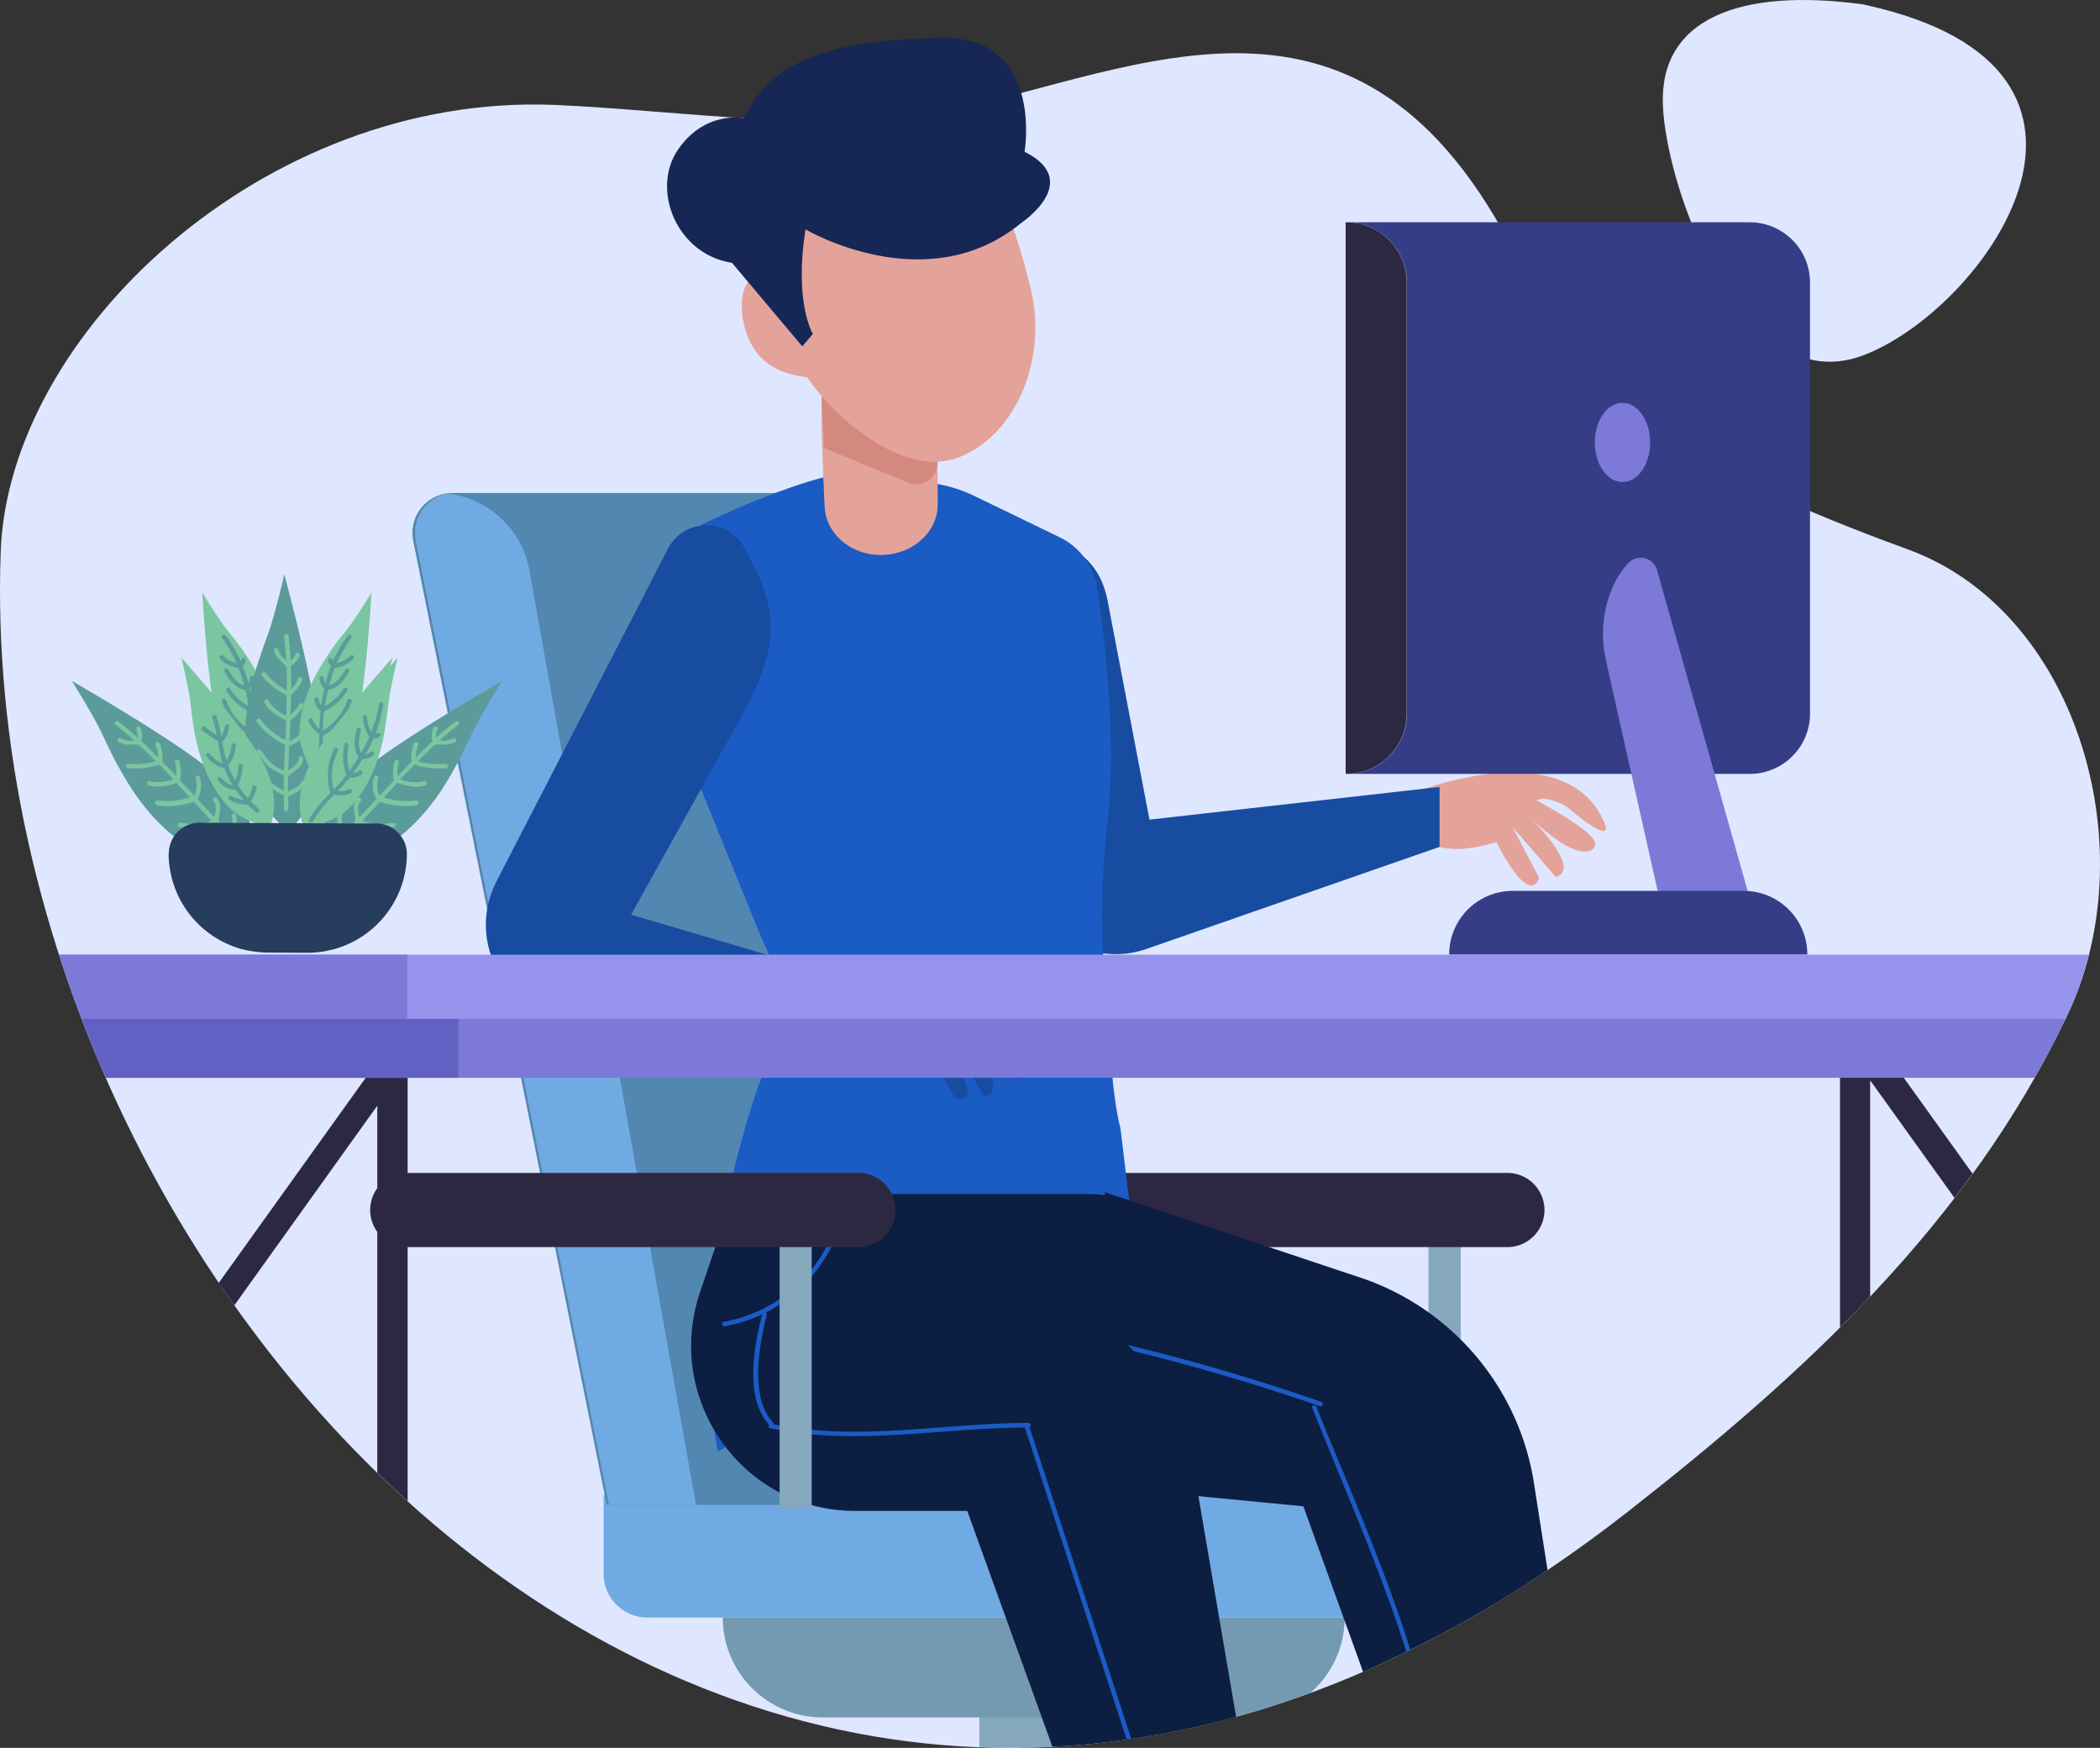
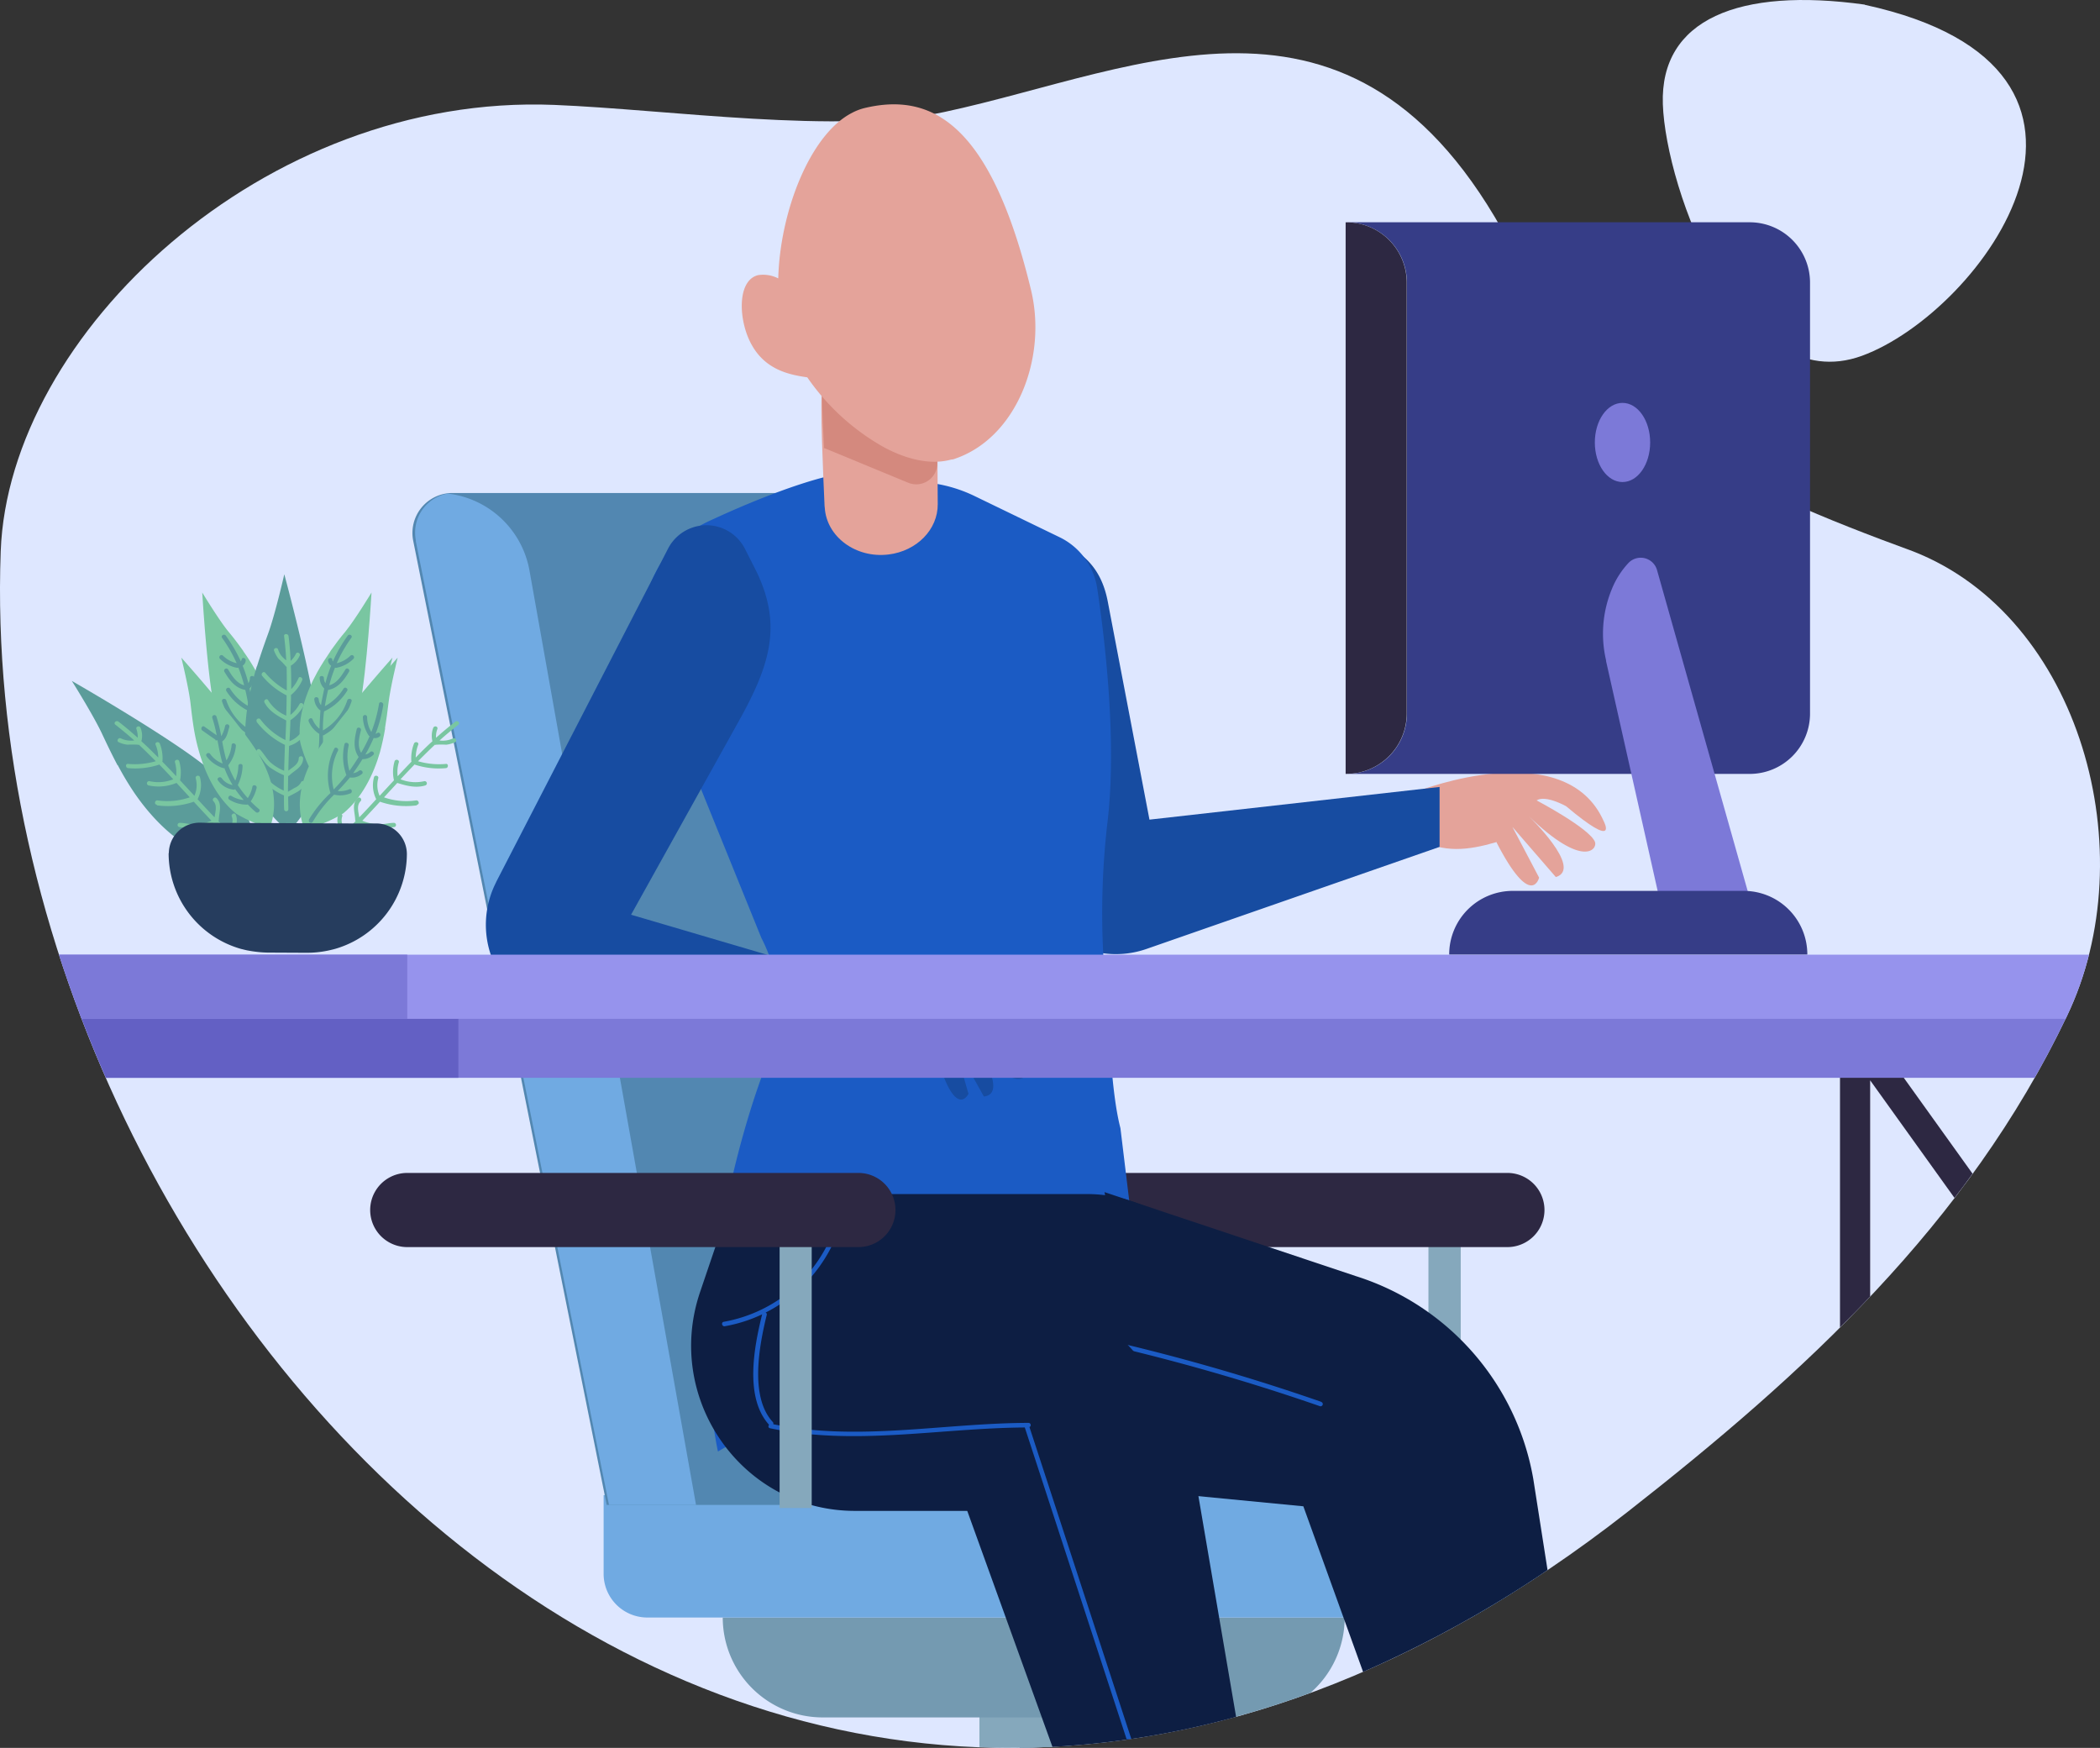
<svg xmlns="http://www.w3.org/2000/svg" id="Img_1" width="415.062" height="345.478" viewBox="0 0 415.062 345.478">
  <rect x="0" y="0" width="415.062" height="345.478" fill="#333333" stroke="none" />
  <g id="_3158053083104" transform="translate(0 0)">
    <path id="Path_381" data-name="Path 381" d="M43.778.911C18.9-2.545,3.3,3.8,3.866,20.582s15.608,58.4,39.342,49.747c23.7-8.658,58.975-56.658.57-69.38Z" transform="translate(324.793 0)" fill="#dee7ff" fill-rule="evenodd" />
    <g id="Group_70" data-name="Group 70" transform="translate(0 7.472)">
      <path id="Path_382" data-name="Path 382" d="M299.758,43.059c7.177,14.81,14.886,25.329,30.152,35.43,14.354,9.759,31.139,16.481,48.228,22.747,33.076,12.949,45.911,59.62,30.342,91.937-19.633,41.127-52.1,70.747-86.734,97.861C155.569,421.21-5.444,253.628.138,101.2c1.595-42.873,51.987-90.531,109.4-88.215,22.557.911,56.24,5.886,77.088,1.405C225.86,6,269.3-17.663,299.758,43.059Z" transform="translate(0.003 0.278)" fill="#dee7ff" />
      <g id="Group_69" data-name="Group 69" transform="translate(11.647)">
        <path id="Path_383" data-name="Path 383" d="M12.592,56.547v.759L15.706,54.8,32.832,78.686c-1.177,1.633-2.354,3.228-3.57,4.785L12.592,60.23v42.721c-1.937,2.089-3.949,4.1-5.962,6.114V56.509h5.962Z" transform="translate(345.395 145.828)" fill="#2d2842" />
        <g id="Group_53" data-name="Group 53" transform="translate(69.867 89.97)">
          <g id="Group_50" data-name="Group 50" transform="translate(112.069 236.81)">
            <path id="Path_384" data-name="Path 384" d="M64.2,98.729V88.02H53.38v11.2C56.95,99.185,60.557,99.033,64.2,98.729Z" transform="translate(-45.443 -88.02)" fill="#749ab1" />
            <path id="Path_385" data-name="Path 385" d="M78.126,97.586V88.13H51.24V98.763a160.832,160.832,0,0,0,26.886-1.215Z" transform="translate(-51.24 -87.712)" fill="#85a8bc" />
          </g>
          <path id="Path_386" data-name="Path 386" d="M59.057,103.937h81.19c5.051-1.367,10.1-2.962,15.228-4.861a19.73,19.73,0,0,0,6.759-14.886H39.31a19.756,19.756,0,0,0,19.747,19.747Z" transform="translate(22.025 138.075)" fill="#749ab1" />
          <path id="Path_387" data-name="Path 387" d="M37.662,102.01H200.573c4.595-2.62,9.228-5.506,13.823-8.582V93.39a15.567,15.567,0,0,0-15.57-15.57H29.08V93.39a8.638,8.638,0,0,0,8.62,8.62Z" transform="translate(8.711 120.256)" fill="#70aae2" />
          <g id="Group_51" data-name="Group 51" transform="translate(0)">
            <path id="Path_388" data-name="Path 388" d="M48.858,35.116,87.1,225.672H197.3L164.339,40.964A18.571,18.571,0,0,0,148.2,25.774a19.245,19.245,0,0,0-2.089-.114H56.605a7.9,7.9,0,0,0-7.747,9.456Z" transform="translate(-48.7 -25.66)" fill="#5287b1" />
            <path id="Path_389" data-name="Path 389" d="M73.2,35.032l38.2,190.557h17.2L95.678,40.88A18.611,18.611,0,0,0,79.539,25.69a7.827,7.827,0,0,0-6.3,9.3Z" transform="translate(-72.545 -25.576)" fill="#70aae2" />
          </g>
          <g id="Group_52" data-name="Group 52" transform="translate(119.93 134.392)">
            <path id="Path_390" data-name="Path 390" d="M33.27,123.529h6.38V62.39H33.27Z" transform="translate(47.616 -57.301)" fill="#85a8bc" />
            <path id="Path_391" data-name="Path 391" d="M36.239,75.708H125.4a7.329,7.329,0,0,0,0-14.658H36.239a7.329,7.329,0,1,0,0,14.658Z" transform="translate(-28.91 -61.05)" fill="#2d2842" />
          </g>
        </g>
        <g id="Group_54" data-name="Group 54" transform="translate(143.202 100.982)">
          <path id="Path_392" data-name="Path 392" d="M76.675,28.56H60.46s1.253,35.089,30.608,34.215L76.713,28.56Z" transform="translate(-60.46 -28.56)" fill="#eff6f6" />
          <path id="Path_393" data-name="Path 393" d="M53.619,61.806l.152-.418L64.935,28.92l14.7,1.1S80.619,59.072,53.619,61.806Z" transform="translate(-23.049 -27.553)" fill="#eff6f6" />
        </g>
        <path id="Path_394" data-name="Path 394" d="M26.928,43.814S55.9,32.535,63.5,49.89c0,0,3.038,5.81-7.481-3.038,0,0-4.063-2.278-5.81-1.139,0,0,10.595,5.582,11.544,8.24.494,1.367-2.278,5.354-13.177-5.2,0,0,10.937,10.443,5.43,12.114l-8.582-9.911L50.7,60.978s-1.519,6.456-8.468-7.063c-.038,0-.076.076-.076.076C36.611,55.586,31.9,56.156,26.7,53.308l-.987-.949,1.253-8.62Z" transform="translate(241.856 105.016)" fill="#e4a39a" />
        <path id="Path_395" data-name="Path 395" d="M36.523,40.479l13.329,59.544a18.378,18.378,0,0,0,24,13.329l57.911-20.165V81.34L74.421,87.8l-8.24-43.1c-2.392-12.57-13.215-12.456-25.063-17.316-9.532-3.266-6.835,3.228-4.633,13.063Z" transform="translate(141.122 66.731)" fill="#174ca1" />
        <path id="Path_396" data-name="Path 396" d="M148.761,192.59c-26.468,21.152-46.595,2.772-84.228,24.987-5.506-26.316,3.532-62.392,10.785-79.595a29.785,29.785,0,0,0-2.2-21.911L51.394,62.489A22.463,22.463,0,0,1,62.786,33.666c8.316-3.873,17.127-7.329,23.62-8.886l18.266,1.177a28.16,28.16,0,0,1,10.671,2.81L132.2,36.932a13.464,13.464,0,0,1,7.291,9.987c1.557,10.367,3.911,30.228,2.051,46.139A154.919,154.919,0,0,0,141.2,126.1c.684,7.443.987,20.316,2.886,27.57l4.709,38.848Z" transform="translate(65.72 61.848)" fill="#1b5bc4" />
        <g id="Group_55" data-name="Group 55" transform="translate(134.968 13.149)">
          <path id="Path_397" data-name="Path 397" d="M73.766,52.415c-6.456.8-12.266-3.494-12.608-9.266l-.038-.3c-.266-5.924-.949-21.228-.456-22.405l22.709,3.114.114,18.911c.038,5.013-4.139,9.266-9.721,9.949Z" transform="translate(-44.759 36.558)" fill="#e4a39a" />
          <path id="Path_398" data-name="Path 398" d="M61.146,40.049v-.3c-.3-5.924-.949-21.228-.456-22.405L83.4,20.454,83.551,42.9a4.17,4.17,0,0,1-5.81,3.987L61.184,40.049Z" transform="translate(-44.899 27.885)" fill="#d4897e" />
          <path id="Path_399" data-name="Path 399" d="M97.514,75.491a2.22,2.22,0,0,1-.721.152c-3.949,1.1-8.658.038-13.215-2.392A45.318,45.318,0,0,1,68.35,59.39c-4.367-.608-9.19-1.9-11.7-7.9-1.937-4.709-1.861-11.354,1.975-12.3a6.545,6.545,0,0,1,3.987.646c.342-13.1,6.228-28.405,14.544-32.7a10.727,10.727,0,0,1,2.43-.949C84.755,4.935,89.881,5.049,94.7,7.973l.038.038c6.835,4.177,13.025,14.165,17.848,34.177,3.228,13.519-2.962,29.2-15.076,33.3Z" transform="translate(-55.407 -5.431)" fill="#e4a39a" />
        </g>
        <g id="Group_56" data-name="Group 56" transform="translate(84.384 96.33)">
          <path id="Path_400" data-name="Path 400" d="M65.147,97.873a18.485,18.485,0,0,0-.835,15.038c2.354,6.19,8.316,10.291,14.886,11.2l58.519,3.152,4.785-8.013L91.8,104.329l21.342-38.354c6.228-11.2,8.81-19.329,2.848-30.646l-1.671-3.3A8.541,8.541,0,0,0,99.1,31.987L65.109,97.911Z" transform="translate(-63.1 -27.335)" fill="#174ca1" />
          <path id="Path_401" data-name="Path 401" d="M58.581,51.728S86.644,47.589,90.29,64.943c0,0,1.671,5.886-6.266-4.177,0,0-3.3-2.886-5.127-2.127,0,0,8.62,7.139,9,9.722.152,1.329-3.076,4.443-11.089-7.253,0,0,8.051,11.62,2.658,12.114L73.505,62.513,76.429,72.69s-2.62,5.62-6.418-8.051a.133.133,0,0,1-.076.038c-5.354.418-9.759.038-14.013-3.532L55.2,60.12l3.342-8.392Z" transform="translate(18.959 39.696)" fill="#174ca1" />
        </g>
        <path id="Path_402" data-name="Path 402" d="M53.552,62.15h69.911a28.069,28.069,0,0,1,26.013,17.468c8.81,21.532-6.873,45.152-29.886,45.152h-42c-22.215,0-37.785-22.063-30.608-43.253l6.57-19.367Z" transform="translate(79.739 166.389)" fill="#0d1e43" />
        <path id="Path_403" data-name="Path 403" d="M40.1,121.442l27.949,2.7,11.81,32.734a228.339,228.339,0,0,0,36.456-20.127l-2.81-17.962A51.231,51.231,0,0,0,78.421,78.645L28.75,62.05l11.392,59.392Z" transform="translate(177.908 166.109)" fill="#0d1e43" />
        <g id="Group_57" data-name="Group 57" transform="translate(185.29 253.06)">
          <path id="Path_404" data-name="Path 404" d="M104.616,85.137A408.765,408.765,0,0,0,41.009,68.618c-.57-.114-.8.759-.228.873A413.056,413.056,0,0,1,104.388,86.01a.438.438,0,0,0,.266-.835Z" transform="translate(-40.451 -68.607)" fill="#1b5bc4" />
-           <path id="Path_405" data-name="Path 405" d="M55.333,121.519l-1.1-3.418c-4.975-15.152-11.582-29.886-17.468-44.658-.19-.532-1.063-.3-.835.228,5.7,14.278,11.962,28.519,16.937,43.063.57,1.709,1.139,3.418,1.671,5.165l.8-.38Z" transform="translate(26.491 -55.926)" fill="#1b5bc4" />
        </g>
        <path id="Path_406" data-name="Path 406" d="M44.96,121.5l27.911,2.7,17.165,47.544a169.452,169.452,0,0,0,36.3-5.924l-8.013-46.937a52.521,52.521,0,0,0-30-38.468L47.656,62.03Z" transform="translate(106.331 166.053)" fill="#0d1e43" />
        <path id="Path_407" data-name="Path 407" d="M111.243,103.878a.44.44,0,0,0-.266-.8c-16.9.038-33.646,3.722-50.43.266a.443.443,0,0,0-.076-.418c-4.671-5.013-2.658-15.3-1.215-21.19a.369.369,0,0,0-.228-.456,29.469,29.469,0,0,0,14.7-17.051c.19-.532-.684-.8-.873-.228a28.558,28.558,0,0,1-22.1,19.1c-.57.114-.342.987.228.873a28.784,28.784,0,0,0,7.367-2.354c-1.595,6.418-3.532,16.443,1.367,21.835-.19.228-.19.608.19.684,16.747,3.532,33.494-.038,50.354-.152l20.127,61.633.911-.114-20.127-61.633Z" transform="translate(80.642 170.686)" fill="#1b5bc4" />
        <g id="Group_58" data-name="Group 58" transform="translate(61.519 224.362)">
          <path id="Path_408" data-name="Path 408" d="M67.05,123.529h6.342V62.39H67.05Z" transform="translate(13.874 -57.301)" fill="#85a8bc" />
          <path id="Path_409" data-name="Path 409" d="M70.019,75.708h89.164a7.329,7.329,0,1,0,0-14.658H70.019a7.329,7.329,0,0,0,0,14.658Z" transform="translate(-62.69 -61.05)" fill="#2d2842" />
        </g>
-         <path id="Path_410" data-name="Path 410" d="M88.118,100.228,120.662,54.81l2.127,1.709h2.658V143.4c-2.013-1.823-4.025-3.722-6-5.62V65.215L91.194,104.671l-3.114-4.443Z" transform="translate(-56.523 145.856)" fill="#2d2842" />
-         <path id="Path_411" data-name="Path 411" d="M6.863,65.444H388.052c2.241-3.911,4.367-7.975,6.342-12.114l.266-.57H1.66C3.293,57.051,5,61.266,6.863,65.481Z" transform="translate(2.441 140.121)" fill="#7c79d8" />
+         <path id="Path_411" data-name="Path 411" d="M6.863,65.444H388.052c2.241-3.911,4.367-7.975,6.342-12.114l.266-.57H1.66C3.293,57.051,5,61.266,6.863,65.481" transform="translate(2.441 140.121)" fill="#7c79d8" />
        <path id="Path_412" data-name="Path 412" d="M90.643,65.471h69.645V52.75H85.44C87.073,57.041,88.782,61.256,90.643,65.471Z" transform="translate(-81.339 140.093)" fill="#6360c4" />
        <path id="Path_413" data-name="Path 413" d="M5.051,62.374H397.139l.228-.456a65.174,65.174,0,0,0,4.405-12.228H.57C1.937,53.943,3.456,58.2,5.051,62.374Z" transform="translate(-0.532 131.533)" fill="#9693ed" />
        <path id="Path_414" data-name="Path 414" d="M92.619,62.374h64.329V49.69H88.1c1.367,4.253,2.886,8.506,4.481,12.684Z" transform="translate(-88.1 131.533)" fill="#7c79d8" />
        <g id="Group_67" data-name="Group 67" transform="translate(2.544 106.033)">
          <g id="Group_59" data-name="Group 59" transform="translate(0 21.076)">
            <path id="Path_415" data-name="Path 415" d="M104.978,52.111c-1.025-1.937-1.975-3.911-2.924-5.924-1.709-3.76-6.114-10.747-6.114-10.747s17.62,10.1,25.671,16.291c5.734,4.405,10.671,10.595,10.861,18.076.038,2.051-8.848.494-9.759.152-5.962-2.24-10.823-7.177-14.354-12.3a58.609,58.609,0,0,1-3.342-5.582Z" transform="translate(-95.94 -35.44)" fill="#5b9c9a" />
            <path id="Path_416" data-name="Path 416" d="M104.961,54.039c-.532-.076-.3-.911.19-.835a13.511,13.511,0,0,0,6.38-.608l-2.62-2.848a9.262,9.262,0,0,1-5.544.494.433.433,0,0,1,.228-.835,7.865,7.865,0,0,0,4.671-.38c-.911-.987-1.823-1.937-2.772-2.924a.037.037,0,0,0-.038.038,15.125,15.125,0,0,1-6.114.684c-.532-.038-.57-.911,0-.835a14.683,14.683,0,0,0,5.468-.532c-1.1-1.1-2.2-2.2-3.342-3.266a.242.242,0,0,1-.228,0,17.793,17.793,0,0,0-2.013,0A5.438,5.438,0,0,1,97.48,41.7c-.494-.228-.076-.987.418-.759a4.653,4.653,0,0,0,1.9.456,5.347,5.347,0,0,0,.759-.038c-1.215-1.1-2.43-2.089-3.722-3.114-.456-.342.152-.949.608-.608,1.329,1.025,2.544,2.051,3.8,3.19a4.549,4.549,0,0,0-.266-1.747c-.152-.532.684-.722.835-.19a4.144,4.144,0,0,1,.152,2.62c1.139,1.025,2.24,2.127,3.342,3.228a6.643,6.643,0,0,0-.532-2.544c-.19-.494.608-.722.835-.228a8.077,8.077,0,0,1,.532,3.418c0,.038-.038.114-.038.152.911.949,1.861,1.9,2.734,2.886a7.364,7.364,0,0,0-.228-2.734c-.152-.532.684-.722.835-.228a7.915,7.915,0,0,1,.19,3.646.139.139,0,0,1-.038.114l2.848,3.076a5.15,5.15,0,0,0,.266-3.456c-.152-.532.684-.722.835-.228a6.086,6.086,0,0,1-.456,4.329v.038c1.1,1.215,2.2,2.392,3.342,3.57.152-1.063.57-2.354-.228-3.19-.38-.38.228-.987.608-.608,1.215,1.215.494,2.848.456,4.329a.54.54,0,0,1-.076.228c.722.759,1.443,1.481,2.2,2.241.114-.494.266-.949.38-1.443a2.134,2.134,0,0,0,.076-1.671c-.228-.494.532-.911.759-.418.608,1.253-.19,2.886-.532,4.139a.118.118,0,0,1-.038.076c.57.57,1.177,1.139,1.785,1.709.418.38-.19.987-.608.608-.684-.608-1.291-1.253-1.937-1.9a11.478,11.478,0,0,1-6.949.608c-.532-.152-.3-.987.19-.835A10.55,10.55,0,0,0,118.556,60c-.684-.722-1.443-1.443-2.127-2.127a15.249,15.249,0,0,1-3.19.873,30.115,30.115,0,0,1-3.722-.266.418.418,0,0,1,0-.835c1.139,0,2.241.38,3.38.3a11.366,11.366,0,0,0,2.924-.722c-1.177-1.253-2.354-2.506-3.494-3.759a15.733,15.733,0,0,1-7.253.722Z" transform="translate(-88.214 -29.584)" fill="#79c6a1" />
          </g>
          <g id="Group_60" data-name="Group 60" transform="translate(25.785 3.608)">
            <path id="Path_417" data-name="Path 417" d="M103.153,42.422c-.949-1.329-1.937-2.658-3-3.911-1.937-2.392-5.127-7.671-5.127-7.671S95.9,45.954,97.343,53.4c1.025,5.278,3.494,10.671,8.43,13.291,1.367.722,3.3-5.734,3.38-6.456.494-4.709-1.139-9.608-3.418-13.671a41.412,41.412,0,0,0-2.582-4.1Z" transform="translate(-95.027 -30.84)" fill="#79c6a1" />
            <path id="Path_418" data-name="Path 418" d="M102.383,59.7a24.938,24.938,0,0,1-.684-6.759c-.038,0-.114-.038-.152-.038a11.86,11.86,0,0,1-5.506-6.684c-.152-.532.646-.722.835-.228a11.039,11.039,0,0,0,4.823,5.962,31.223,31.223,0,0,0-.228-3.759,10.827,10.827,0,0,1-4.595-4.063.434.434,0,0,1,.759-.418,10.237,10.237,0,0,0,3.646,3.456c-.19-1.1-.38-2.165-.646-3.228-1.975-.342-3.152-1.937-4.139-3.608a.434.434,0,0,1,.759-.418c.759,1.291,1.671,2.7,3.152,3.114a28.846,28.846,0,0,0-1.139-3.494.563.563,0,0,1-.266.038,6.517,6.517,0,0,1-3.38-1.785.43.43,0,0,1,.608-.608,5.731,5.731,0,0,0,2.7,1.481,27.951,27.951,0,0,0-2.886-5.013c-.3-.456.418-.873.759-.418a30.458,30.458,0,0,1,2.962,5.089,3.938,3.938,0,0,0,.152-.38c.076-.532.873-.342.8.228a1.318,1.318,0,0,1-.608.987,26.3,26.3,0,0,1,1.139,3.456,1.91,1.91,0,0,0,.3-1.025c0-.532.873-.532.835,0a3.1,3.1,0,0,1-.911,2.089c.19.911.38,1.823.57,2.772.038.152.038.342.076.494a2.192,2.192,0,0,0,.494-1.139c.038-.57.911-.57.835,0a3.116,3.116,0,0,1-1.063,2.127.139.139,0,0,1-.114.038c.114,1.215.152,2.43.152,3.646a4.493,4.493,0,0,0,1.367-1.861c.228-.494.949-.076.722.418a5.333,5.333,0,0,1-2.051,2.43h-.038a26.177,26.177,0,0,0,.76,6.759c.152.532-.646.722-.835.228Z" transform="translate(-92.13 -24.691)" fill="#5b9c9a" />
          </g>
          <g id="Group_61" data-name="Group 61" transform="translate(34.246)">
            <path id="Path_419" data-name="Path 419" d="M95.033,48.08c.646-2.089,1.367-4.177,2.127-6.266,1.443-3.873,3.266-11.924,3.266-11.924s5.316,19.595,6.608,29.7c.949,7.177.076,15.038-5.127,20.468-1.443,1.481-6.608-5.886-7.025-6.8-2.658-5.81-2.62-12.721-1.443-18.873a61.064,61.064,0,0,1,1.557-6.3Z" transform="translate(-92.672 -29.89)" fill="#5b9c9a" />
            <path id="Path_420" data-name="Path 420" d="M93.414,50.3c-.3-.456.418-.873.722-.418a13.859,13.859,0,0,0,4.937,4.063c.038-1.291.114-2.582.152-3.873-1.671-.873-3.38-1.823-4.291-3.532-.266-.494.494-.949.722-.456a7.748,7.748,0,0,0,3.57,3.038c.038-1.329.076-2.7.076-4.025h-.038a15.147,15.147,0,0,1-4.785-3.835c-.342-.418.228-1.025.608-.608a14.555,14.555,0,0,0,4.253,3.494c0-1.557,0-3.114-.038-4.671a.667.667,0,0,1-.19-.152A12.61,12.61,0,0,0,97.7,37.885a6.527,6.527,0,0,1-.873-1.595c-.19-.532.646-.76.8-.228a3.729,3.729,0,0,0,1.025,1.633,6.6,6.6,0,0,0,.57.494C99.148,36.594,99,35,98.806,33.4c-.076-.532.8-.532.873,0,.228,1.633.342,3.266.418,4.9a4.6,4.6,0,0,0,1.063-1.443c.228-.456.987-.038.722.418a4.423,4.423,0,0,1-1.747,1.975c.076,1.519.076,3.076.076,4.633a7.7,7.7,0,0,0,1.443-2.165c.19-.494.949-.076.722.418a7.77,7.77,0,0,1-2.051,2.772.2.2,0,0,1-.152.076c0,1.329-.076,2.658-.114,3.987a6.93,6.93,0,0,0,1.785-2.127c.266-.494.987-.038.76.418a8,8,0,0,1-2.468,2.7.133.133,0,0,0-.076.038c-.038,1.405-.114,2.81-.19,4.177a5.209,5.209,0,0,0,2.62-2.241c.266-.456,1.025-.038.722.418a5.889,5.889,0,0,1-3.38,2.734h-.038c-.076,1.633-.114,3.266-.152,4.9.873-.684,2.051-1.291,2.051-2.43a.437.437,0,0,1,.873,0c0,1.709-1.671,2.354-2.734,3.38-.076.076-.152.076-.228.114,0,1.063-.038,2.089-.038,3.114.456-.266.873-.494,1.291-.759a2.454,2.454,0,0,0,1.291-1.1c.19-.494,1.025-.266.835.228-.456,1.329-2.165,1.937-3.3,2.582a.118.118,0,0,0-.076.038c0,.8.038,1.633.038,2.43a.418.418,0,1,1-.835,0c-.038-.873-.038-1.785-.038-2.7a11.655,11.655,0,0,1-5.316-4.519c-.266-.456.456-.911.721-.418a10.527,10.527,0,0,0,4.557,3.987c0-.987,0-2.013.038-3.038a14.456,14.456,0,0,1-2.886-1.633c-1.025-.8-1.519-1.937-2.43-2.81-.38-.38.228-.987.608-.608.8.835,1.291,1.861,2.165,2.62a9.959,9.959,0,0,0,2.582,1.557c.038-1.709.114-3.418.152-5.127a15.719,15.719,0,0,1-5.62-4.595Z" transform="translate(-91.09 -21.176)" fill="#79c6a1" />
          </g>
          <g id="Group_62" data-name="Group 62" transform="translate(21.646 16.481)">
            <path id="Path_421" data-name="Path 421" d="M97.5,48.2c-.266-1.633-.456-3.266-.646-4.9-.342-3.076-1.823-9.076-1.823-9.076s10.1,11.316,14.316,17.582c3.038,4.481,5.089,9.987,3.418,15.38-.456,1.481-6.38-1.747-6.949-2.165-3.684-3-5.962-7.633-7.253-12.114A40.166,40.166,0,0,1,97.5,48.2Z" transform="translate(-95.032 -34.23)" fill="#79c6a1" />
            <path id="Path_422" data-name="Path 422" d="M98.576,42.08c-.911-.608-1.747-1.215-2.62-1.823-.418-.342,0-1.063.418-.76.8.57,1.595,1.139,2.43,1.709a27.073,27.073,0,0,0-.873-3.456.433.433,0,0,1,.835-.228,32.038,32.038,0,0,1,.949,3.873,6.684,6.684,0,0,0,.759-2.051.433.433,0,0,1,.835.228c-.342,1.063-.456,2.165-1.405,2.848a33.366,33.366,0,0,0,.835,3.759,7.209,7.209,0,0,0,1.025-3.076c.076-.532.911-.3.835.228a7.026,7.026,0,0,1-1.519,3.8,20.146,20.146,0,0,0,1.405,3.038,8.168,8.168,0,0,0,.608-2.886c0-.532.873-.532.835,0a9.173,9.173,0,0,1-.949,3.759,18.589,18.589,0,0,0,1.975,2.582,6.073,6.073,0,0,0,.911-2.241c.114-.532.949-.3.835.228a7.6,7.6,0,0,1-1.177,2.658,20.857,20.857,0,0,0,1.633,1.519c.418.342-.19.949-.608.608a15.079,15.079,0,0,1-1.595-1.519.411.411,0,0,1-.228.038,6.4,6.4,0,0,1-3.418-.987c-.456-.266-.038-1.025.418-.722a5.743,5.743,0,0,0,2.43.8,23.787,23.787,0,0,1-1.709-2.165.262.262,0,0,1-.3.114,4.308,4.308,0,0,1-3.076-1.823c-.342-.456.418-.873.722-.456a3.321,3.321,0,0,0,2.165,1.367,21.56,21.56,0,0,1-1.481-2.962,1.446,1.446,0,0,1-.114-.38.527.527,0,0,1-.418-.076h-.076a6.573,6.573,0,0,1-3.076-2.278c-.3-.456.418-.873.722-.456a5.307,5.307,0,0,0,2.468,1.9c-.456-1.519-.722-3.076-1.025-4.633a.341.341,0,0,1-.418,0Z" transform="translate(-91.817 -25.865)" fill="#5b9c9a" />
          </g>
          <g id="Group_63" data-name="Group 63" transform="translate(48.531 21.076)">
-             <path id="Path_423" data-name="Path 423" d="M110.616,52.111c1.025-1.937,1.975-3.911,2.924-5.924,1.709-3.76,6.152-10.747,6.152-10.747s-17.62,10.1-25.671,16.291C88.287,56.136,83.312,62.326,83.16,69.807c-.038,2.051,8.848.494,9.759.152,5.962-2.24,10.823-7.177,14.354-12.3a58.6,58.6,0,0,0,3.342-5.582Z" transform="translate(-83.16 -35.44)" fill="#5b9c9a" />
            <path id="Path_424" data-name="Path 424" d="M102.349,54.039c.532-.076.3-.911-.228-.835A13.309,13.309,0,0,1,95.78,52.6l2.62-2.848c1.823.57,3.684,1.063,5.544.494a.433.433,0,0,0-.228-.835,7.889,7.889,0,0,1-4.671-.38c.911-.987,1.823-1.937,2.772-2.924.038,0,.038,0,.076.038a15.125,15.125,0,0,0,6.114.684c.532-.038.532-.911,0-.835a14.962,14.962,0,0,1-5.506-.532c1.1-1.1,2.2-2.2,3.342-3.266a.242.242,0,0,0,.228,0,17.793,17.793,0,0,1,2.013,0,5.726,5.726,0,0,0,1.747-.494c.494-.228.076-.987-.418-.759a4.653,4.653,0,0,1-1.9.456,5.088,5.088,0,0,1-.759-.038c1.215-1.1,2.43-2.089,3.722-3.114.418-.342-.152-.949-.608-.608-1.291,1.025-2.544,2.051-3.8,3.19a3.926,3.926,0,0,1,.266-1.747c.152-.532-.646-.722-.835-.19a4.426,4.426,0,0,0-.152,2.62c-1.139,1.025-2.24,2.127-3.3,3.228a7.387,7.387,0,0,1,.494-2.544c.19-.494-.608-.722-.835-.228a8.077,8.077,0,0,0-.532,3.418c0,.038.038.114.038.152-.911.949-1.823,1.9-2.734,2.886a6.648,6.648,0,0,1,.228-2.734c.152-.532-.646-.722-.835-.228a7.424,7.424,0,0,0-.152,3.646.139.139,0,0,0,.038.114l-2.848,3.076a5.149,5.149,0,0,1-.266-3.456c.152-.532-.684-.722-.835-.228a6.077,6.077,0,0,0,.418,4.329v.038c-1.1,1.215-2.2,2.392-3.342,3.57-.152-1.063-.57-2.354.266-3.19a.43.43,0,0,0-.608-.608c-1.215,1.215-.494,2.848-.456,4.329a.54.54,0,0,0,.076.228c-.722.759-1.443,1.481-2.165,2.241-.114-.494-.266-.949-.38-1.443a2.321,2.321,0,0,1-.114-1.671c.228-.494-.494-.911-.722-.418-.608,1.253.19,2.886.494,4.139a.133.133,0,0,1,.038.076c-.608.57-1.177,1.139-1.785,1.709a.43.43,0,0,0,.608.608c.646-.608,1.329-1.253,1.937-1.9a11.478,11.478,0,0,0,6.949.608.433.433,0,0,0-.228-.835A10.7,10.7,0,0,1,88.716,60c.722-.722,1.405-1.443,2.089-2.127a15.59,15.59,0,0,0,3.228.873,30.115,30.115,0,0,0,3.722-.266.418.418,0,0,0,0-.835c-1.139,0-2.24.38-3.38.3a10.729,10.729,0,0,1-2.886-.722c1.177-1.253,2.354-2.506,3.494-3.759a15.683,15.683,0,0,0,7.253.722Z" transform="translate(-82.602 -29.584)" fill="#79c6a1" />
          </g>
          <g id="Group_64" data-name="Group 64" transform="translate(45.025 3.608)">
            <path id="Path_425" data-name="Path 425" d="M96.048,42.422c.949-1.329,1.937-2.658,3-3.911,1.937-2.392,5.127-7.671,5.127-7.671S103.3,45.954,101.859,53.4c-1.025,5.278-3.494,10.671-8.43,13.291-1.367.722-3.3-5.734-3.38-6.456-.494-4.709,1.139-9.608,3.418-13.671.8-1.443,1.671-2.772,2.582-4.1Z" transform="translate(-89.96 -30.84)" fill="#79c6a1" />
            <path id="Path_426" data-name="Path 426" d="M93.025,59.7a23.519,23.519,0,0,0,.684-6.759c.038,0,.076-.038.152-.038a12.01,12.01,0,0,0,5.506-6.684c.19-.532-.646-.722-.835-.228a10.716,10.716,0,0,1-4.823,5.962,24.984,24.984,0,0,1,.228-3.759,10.728,10.728,0,0,0,4.557-4.063c.3-.456-.456-.911-.722-.418a10.043,10.043,0,0,1-3.684,3.456c.19-1.1.38-2.165.646-3.228,1.975-.342,3.152-1.937,4.139-3.608.266-.456-.456-.911-.722-.418-.8,1.291-1.671,2.7-3.19,3.114A28.85,28.85,0,0,1,96.1,39.539a.563.563,0,0,0,.266.038,6.516,6.516,0,0,0,3.38-1.785.43.43,0,0,0-.608-.608,5.731,5.731,0,0,1-2.7,1.481,27.95,27.95,0,0,1,2.886-5.013c.342-.456-.418-.873-.722-.418a27.791,27.791,0,0,0-2.924,5.089.642.642,0,0,1-.114-.38c-.076-.532-.911-.342-.835.228a1.318,1.318,0,0,0,.608.987A26.289,26.289,0,0,0,94.2,42.615a1.91,1.91,0,0,1-.3-1.025c0-.532-.873-.532-.835,0a3.1,3.1,0,0,0,.911,2.089c-.19.911-.38,1.823-.57,2.772a2.224,2.224,0,0,1-.076.494,2.138,2.138,0,0,1-.456-1.139c-.038-.57-.911-.57-.873,0a3.161,3.161,0,0,0,1.1,2.127.139.139,0,0,0,.114.038c-.076,1.215-.152,2.43-.19,3.646a4.493,4.493,0,0,1-1.367-1.861c-.228-.494-.949-.076-.759.418a5.333,5.333,0,0,0,2.051,2.43h.038a24.619,24.619,0,0,1-.8,6.759c-.152.532.684.722.835.228Z" transform="translate(-89.101 -24.691)" fill="#5b9c9a" />
          </g>
          <g id="Group_65" data-name="Group 65" transform="translate(45.068 16.481)">
            <path id="Path_427" data-name="Path 427" d="M104.713,48.2c.266-1.633.494-3.266.646-4.9a87.1,87.1,0,0,1,1.823-9.076S97.118,45.546,92.865,51.812c-3,4.481-5.051,9.987-3.418,15.38.456,1.481,6.38-1.747,6.949-2.165,3.722-3,5.962-7.633,7.253-12.114a40.162,40.162,0,0,0,1.063-4.709Z" transform="translate(-88.87 -34.23)" fill="#79c6a1" />
            <path id="Path_428" data-name="Path 428" d="M98.723,42.08c.873-.608,1.747-1.215,2.582-1.823.418-.342,0-1.063-.418-.76-.8.57-1.595,1.139-2.43,1.709a27.067,27.067,0,0,1,.873-3.456.433.433,0,0,0-.835-.228,32.042,32.042,0,0,0-.949,3.873,6.686,6.686,0,0,1-.759-2.051.433.433,0,0,0-.835.228c.342,1.063.456,2.165,1.405,2.848-.228,1.253-.494,2.506-.835,3.759A7.209,7.209,0,0,1,95.5,43.105c-.076-.532-.911-.3-.835.228a7.026,7.026,0,0,0,1.519,3.8,17,17,0,0,1-1.405,3.038,8.167,8.167,0,0,1-.608-2.886c0-.532-.873-.532-.835,0a9.172,9.172,0,0,0,.949,3.759,22.09,22.09,0,0,1-1.975,2.582,7.811,7.811,0,0,1-.949-2.241c-.114-.532-.949-.3-.835.228A7.6,7.6,0,0,0,91.7,54.27a20.853,20.853,0,0,1-1.633,1.519c-.418.342.19.949.608.608a20.361,20.361,0,0,0,1.633-1.519.411.411,0,0,0,.228.038,6.623,6.623,0,0,0,3.456-.987c.456-.266.038-1.025-.418-.722a5.743,5.743,0,0,1-2.43.8,23.783,23.783,0,0,0,1.709-2.165.315.315,0,0,0,.3.114,4.311,4.311,0,0,0,3.114-1.823c.3-.456-.418-.873-.722-.456a3.4,3.4,0,0,1-2.2,1.367,21.785,21.785,0,0,0,1.519-2.962c.038-.114.076-.266.114-.38a.527.527,0,0,0,.418-.076h.076a6.573,6.573,0,0,0,3.076-2.278c.3-.456-.418-.873-.722-.456a5.5,5.5,0,0,1-2.468,1.9c.456-1.519.722-3.076,1.025-4.633a.341.341,0,0,0,.418,0Z" transform="translate(-87.171 -25.865)" fill="#5b9c9a" />
          </g>
          <g id="Group_66" data-name="Group 66" transform="translate(46.078 16.481)">
            <path id="Path_429" data-name="Path 429" d="M104.421,48.2q.4-2.449.684-4.9c.342-3.076,1.823-9.076,1.823-9.076S96.864,45.546,92.611,51.812c-3,4.481-5.089,9.987-3.418,15.38.456,1.481,6.38-1.747,6.949-2.165,3.684-3,6-7.633,7.291-12.114.418-1.557.759-3.114,1.025-4.709Z" transform="translate(-88.6 -34.23)" fill="#79c6a1" />
            <path id="Path_430" data-name="Path 430" d="M89.369,59.752a24.459,24.459,0,0,1,4.291-5.278c-.038,0-.076-.076-.076-.114a11.9,11.9,0,0,1,.8-8.62c.228-.494.987-.038.722.418a10.88,10.88,0,0,0-.835,7.633,29.871,29.871,0,0,0,2.506-2.848,10.693,10.693,0,0,1-.38-6.076c.114-.532.949-.3.835.228a10.168,10.168,0,0,0,.152,5.013q.968-1.367,1.823-2.734c-1.177-1.671-.835-3.608-.38-5.506.114-.532.949-.3.835.228-.38,1.443-.759,3.114.038,4.443a33.006,33.006,0,0,0,1.671-3.266.379.379,0,0,1-.19-.152,6.991,6.991,0,0,1-1.139-3.646.418.418,0,0,1,.835,0,5.814,5.814,0,0,0,.835,2.962,27.983,27.983,0,0,0,1.519-5.582c.076-.532.911-.3.835.228a26.678,26.678,0,0,1-1.519,5.7.682.682,0,0,0,.342-.152c.456-.3.873.418.418.722a1.4,1.4,0,0,1-1.139.266,29.1,29.1,0,0,1-1.633,3.266,1.913,1.913,0,0,0,.949-.494c.38-.38,1.025.228.608.57a2.951,2.951,0,0,1-2.127.835c-.494.8-.987,1.557-1.557,2.354a2.9,2.9,0,0,1-.3.418,2.138,2.138,0,0,0,1.139-.456c.418-.342,1.025.228.608.608a3.021,3.021,0,0,1-2.241.722c-.038,0-.076-.038-.114-.038-.759.911-1.595,1.823-2.43,2.7a4.78,4.78,0,0,0,2.278-.342c.494-.19.722.608.228.8a5.4,5.4,0,0,1-3.19.266h-.038a25.138,25.138,0,0,0-4.215,5.354c-.266.494-.987.038-.722-.456Z" transform="translate(-88.586 -27.739)" fill="#5b9c9a" />
          </g>
        </g>
        <path id="Path_431" data-name="Path 431" d="M88.12,48.82V48.9a19.66,19.66,0,0,0,14.316,18.873c.494.114,1.025.266,1.519.342a23.274,23.274,0,0,0,3.684.38l7.861.038a20.482,20.482,0,0,0,4.063-.418c.532-.114,1.025-.228,1.557-.38a19.628,19.628,0,0,0,14.089-18.684V49.01a6.07,6.07,0,0,0-6-6.038h-4.671l-25.481-.114h-.949l-3.873-.038a6.086,6.086,0,0,0-6.076,6.038Z" transform="translate(-66.437 112.314)" fill="#263d5e" />
        <g id="Group_68" data-name="Group 68" transform="translate(254.316 36.425)">
          <path id="Path_432" data-name="Path 432" d="M15.09,120.6H94.8a11.92,11.92,0,0,0,11.924-11.924V23.494A11.92,11.92,0,0,0,94.8,11.57H15.09A11.952,11.952,0,0,1,27.052,23.494v85.177A11.952,11.952,0,0,1,15.09,120.6Z" transform="translate(-14.938 -11.532)" fill="#363d87" />
          <path id="Path_433" data-name="Path 433" d="M36.08,11.56V120.623h.114A11.952,11.952,0,0,0,48.156,108.7V23.522A11.928,11.928,0,0,0,36.194,11.6H36.08Z" transform="translate(-36.08 -11.56)" fill="#2d2842" />
        </g>
        <path id="Path_434" data-name="Path 434" d="M18.84,49.4,29.283,95.92H47.131l-18.19-64.4A3.353,3.353,0,0,0,23.359,30a16.625,16.625,0,0,0-3.342,5.2,23.056,23.056,0,0,0-1.139,14.2Z" transform="translate(286.932 73.721)" fill="#7c79d8" />
        <path id="Path_435" data-name="Path 435" d="M15.23,58.94H86.015a12.56,12.56,0,0,0-12.57-12.57H27.8A12.56,12.56,0,0,0,15.23,58.94Z" transform="translate(259.554 122.245)" fill="#363d87" />
        <path id="Path_436" data-name="Path 436" d="M23.41,28.793c0,4.329,2.43,7.823,5.468,7.823s5.468-3.494,5.468-7.823-2.43-7.823-5.468-7.823S23.41,24.464,23.41,28.793Z" transform="translate(280.159 51.19)" fill="#7c79d8" />
-         <path id="Path_437" data-name="Path 437" d="M82.021,39.836S105.945,54,124.667,38.545c0,0,12.342-8.2.646-14.051,0,0,3.911-23.013-16.633-22.519-20.544.532-32.772,3.646-38.886,15.873,0,0-7.671-1.557-12.987,6.228-5.354,7.785-.38,20.658,10.671,22.367l13.9,16.519,2.089-2.468s-3.759-6.114-1.443-20.7Z" transform="translate(65.548 -1.968)" fill="#172755" fill-rule="evenodd" />
      </g>
    </g>
  </g>
</svg>